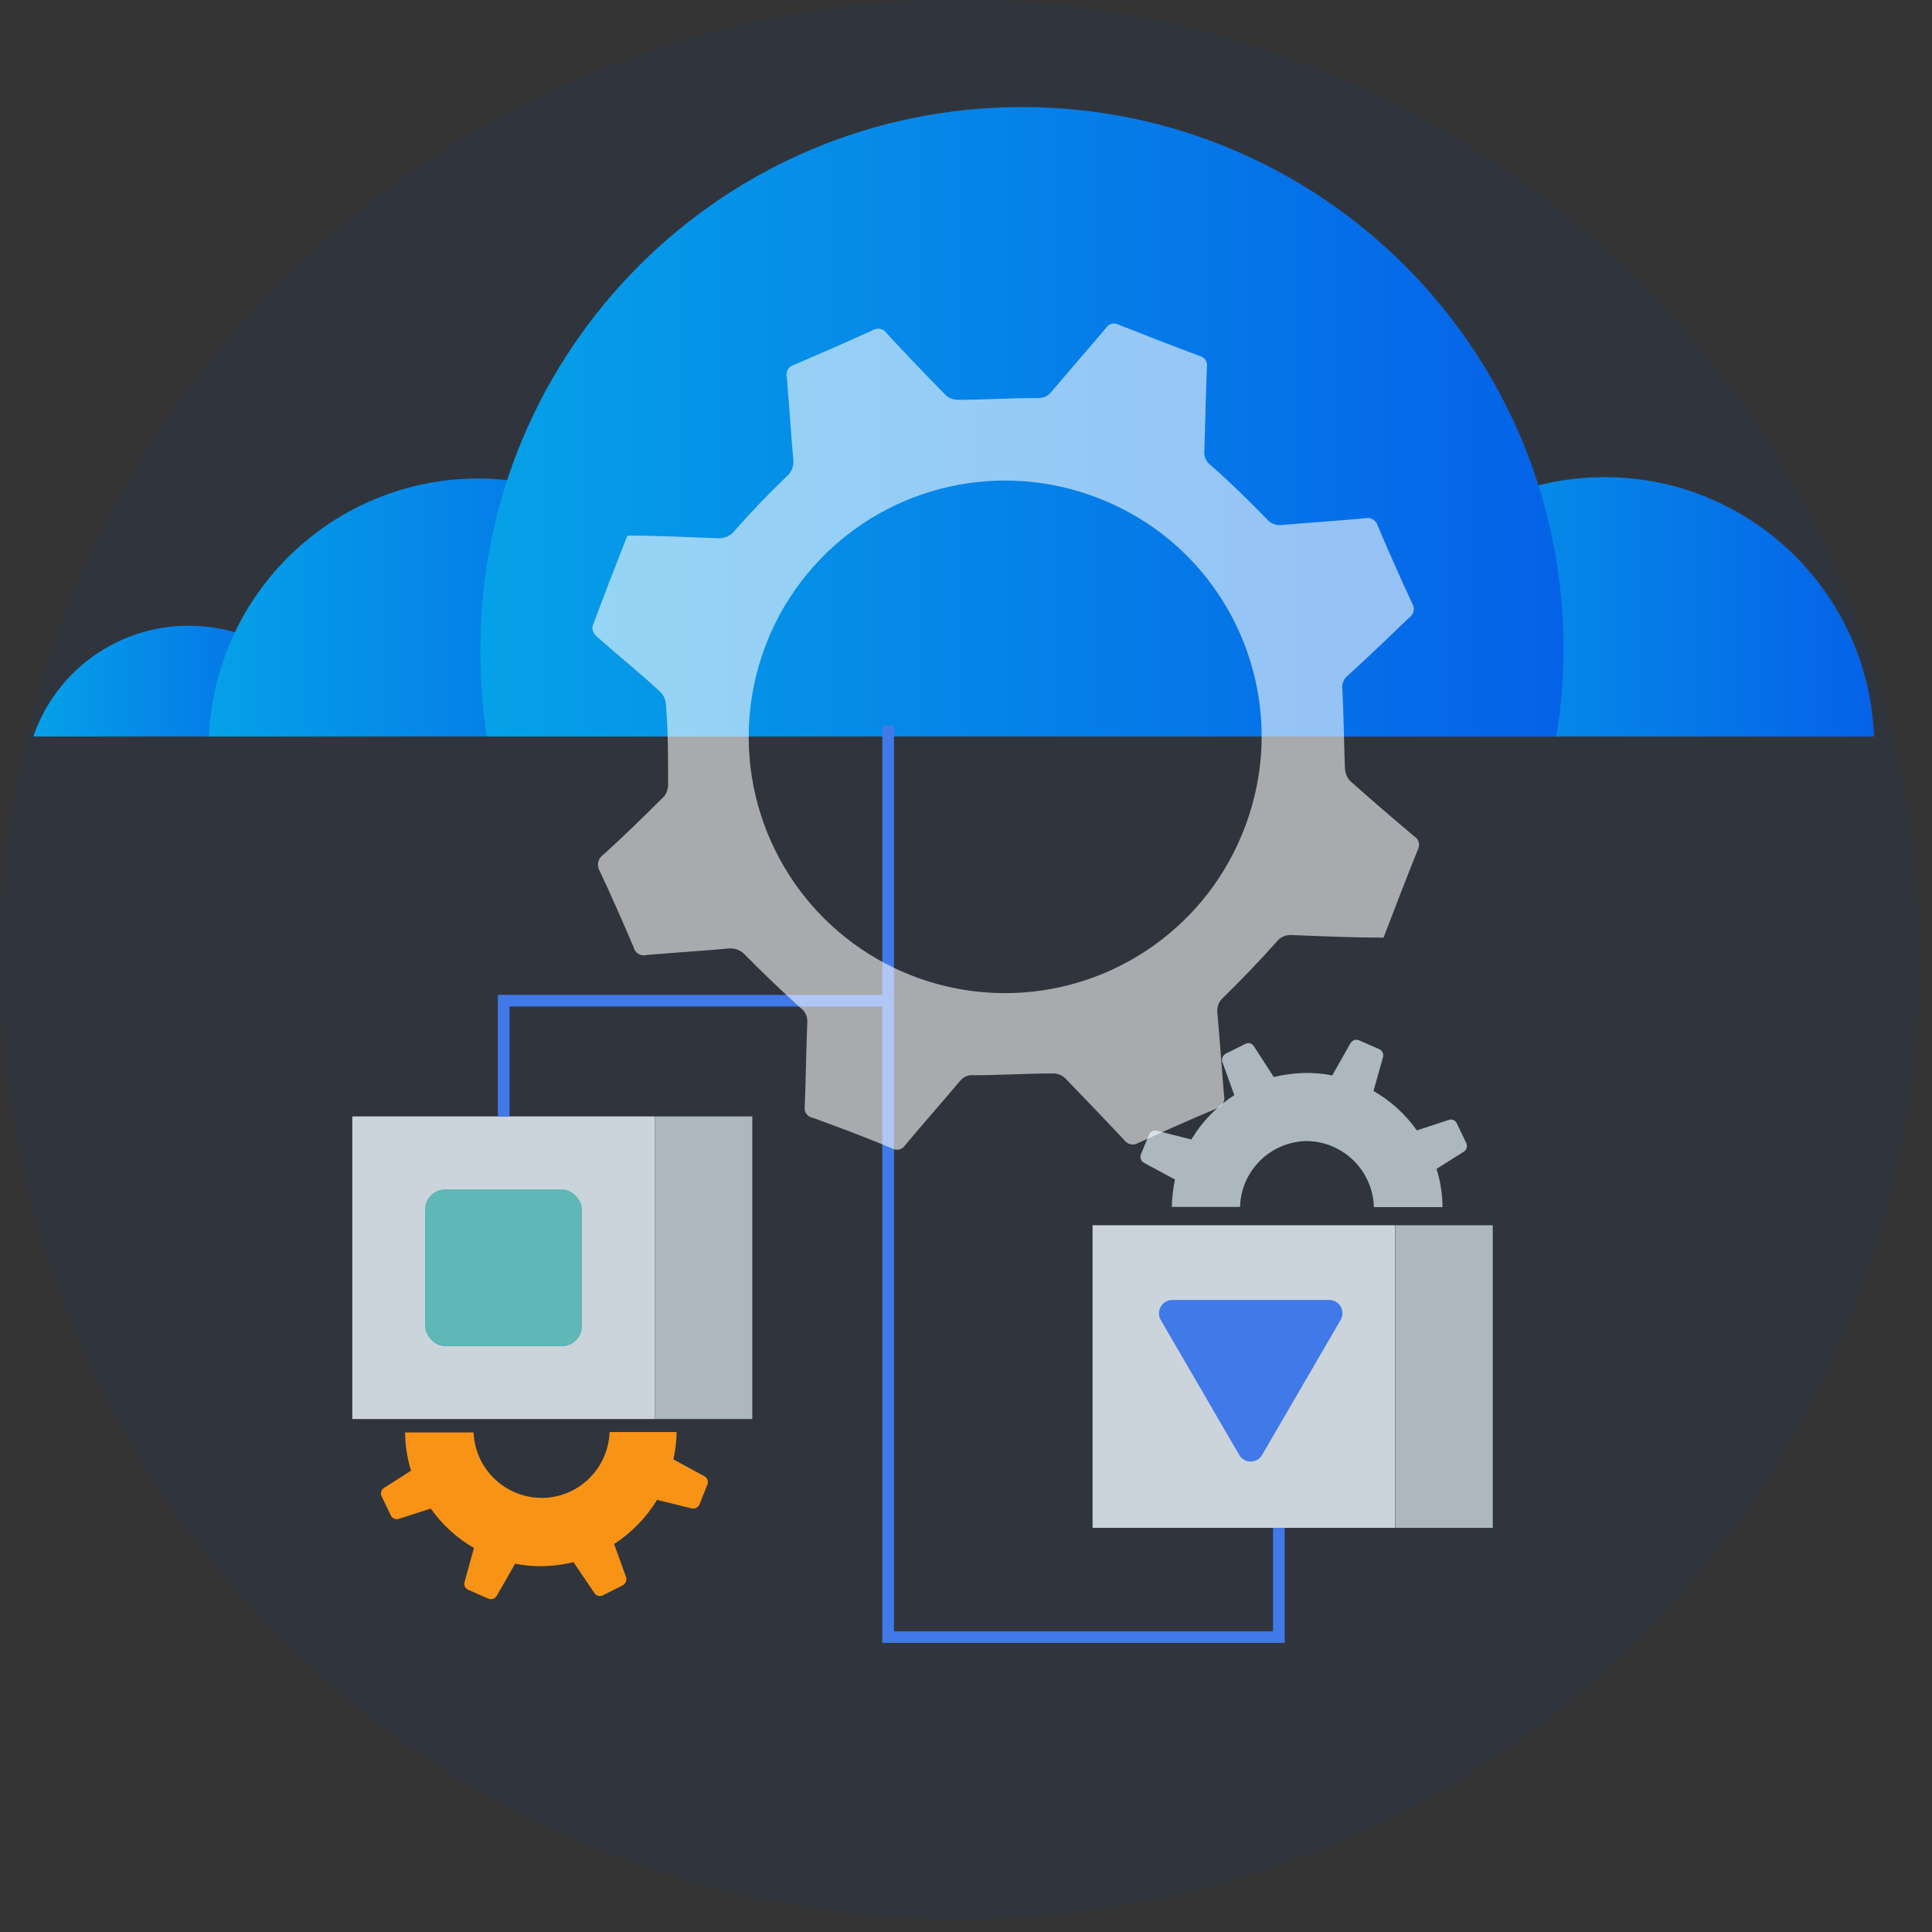
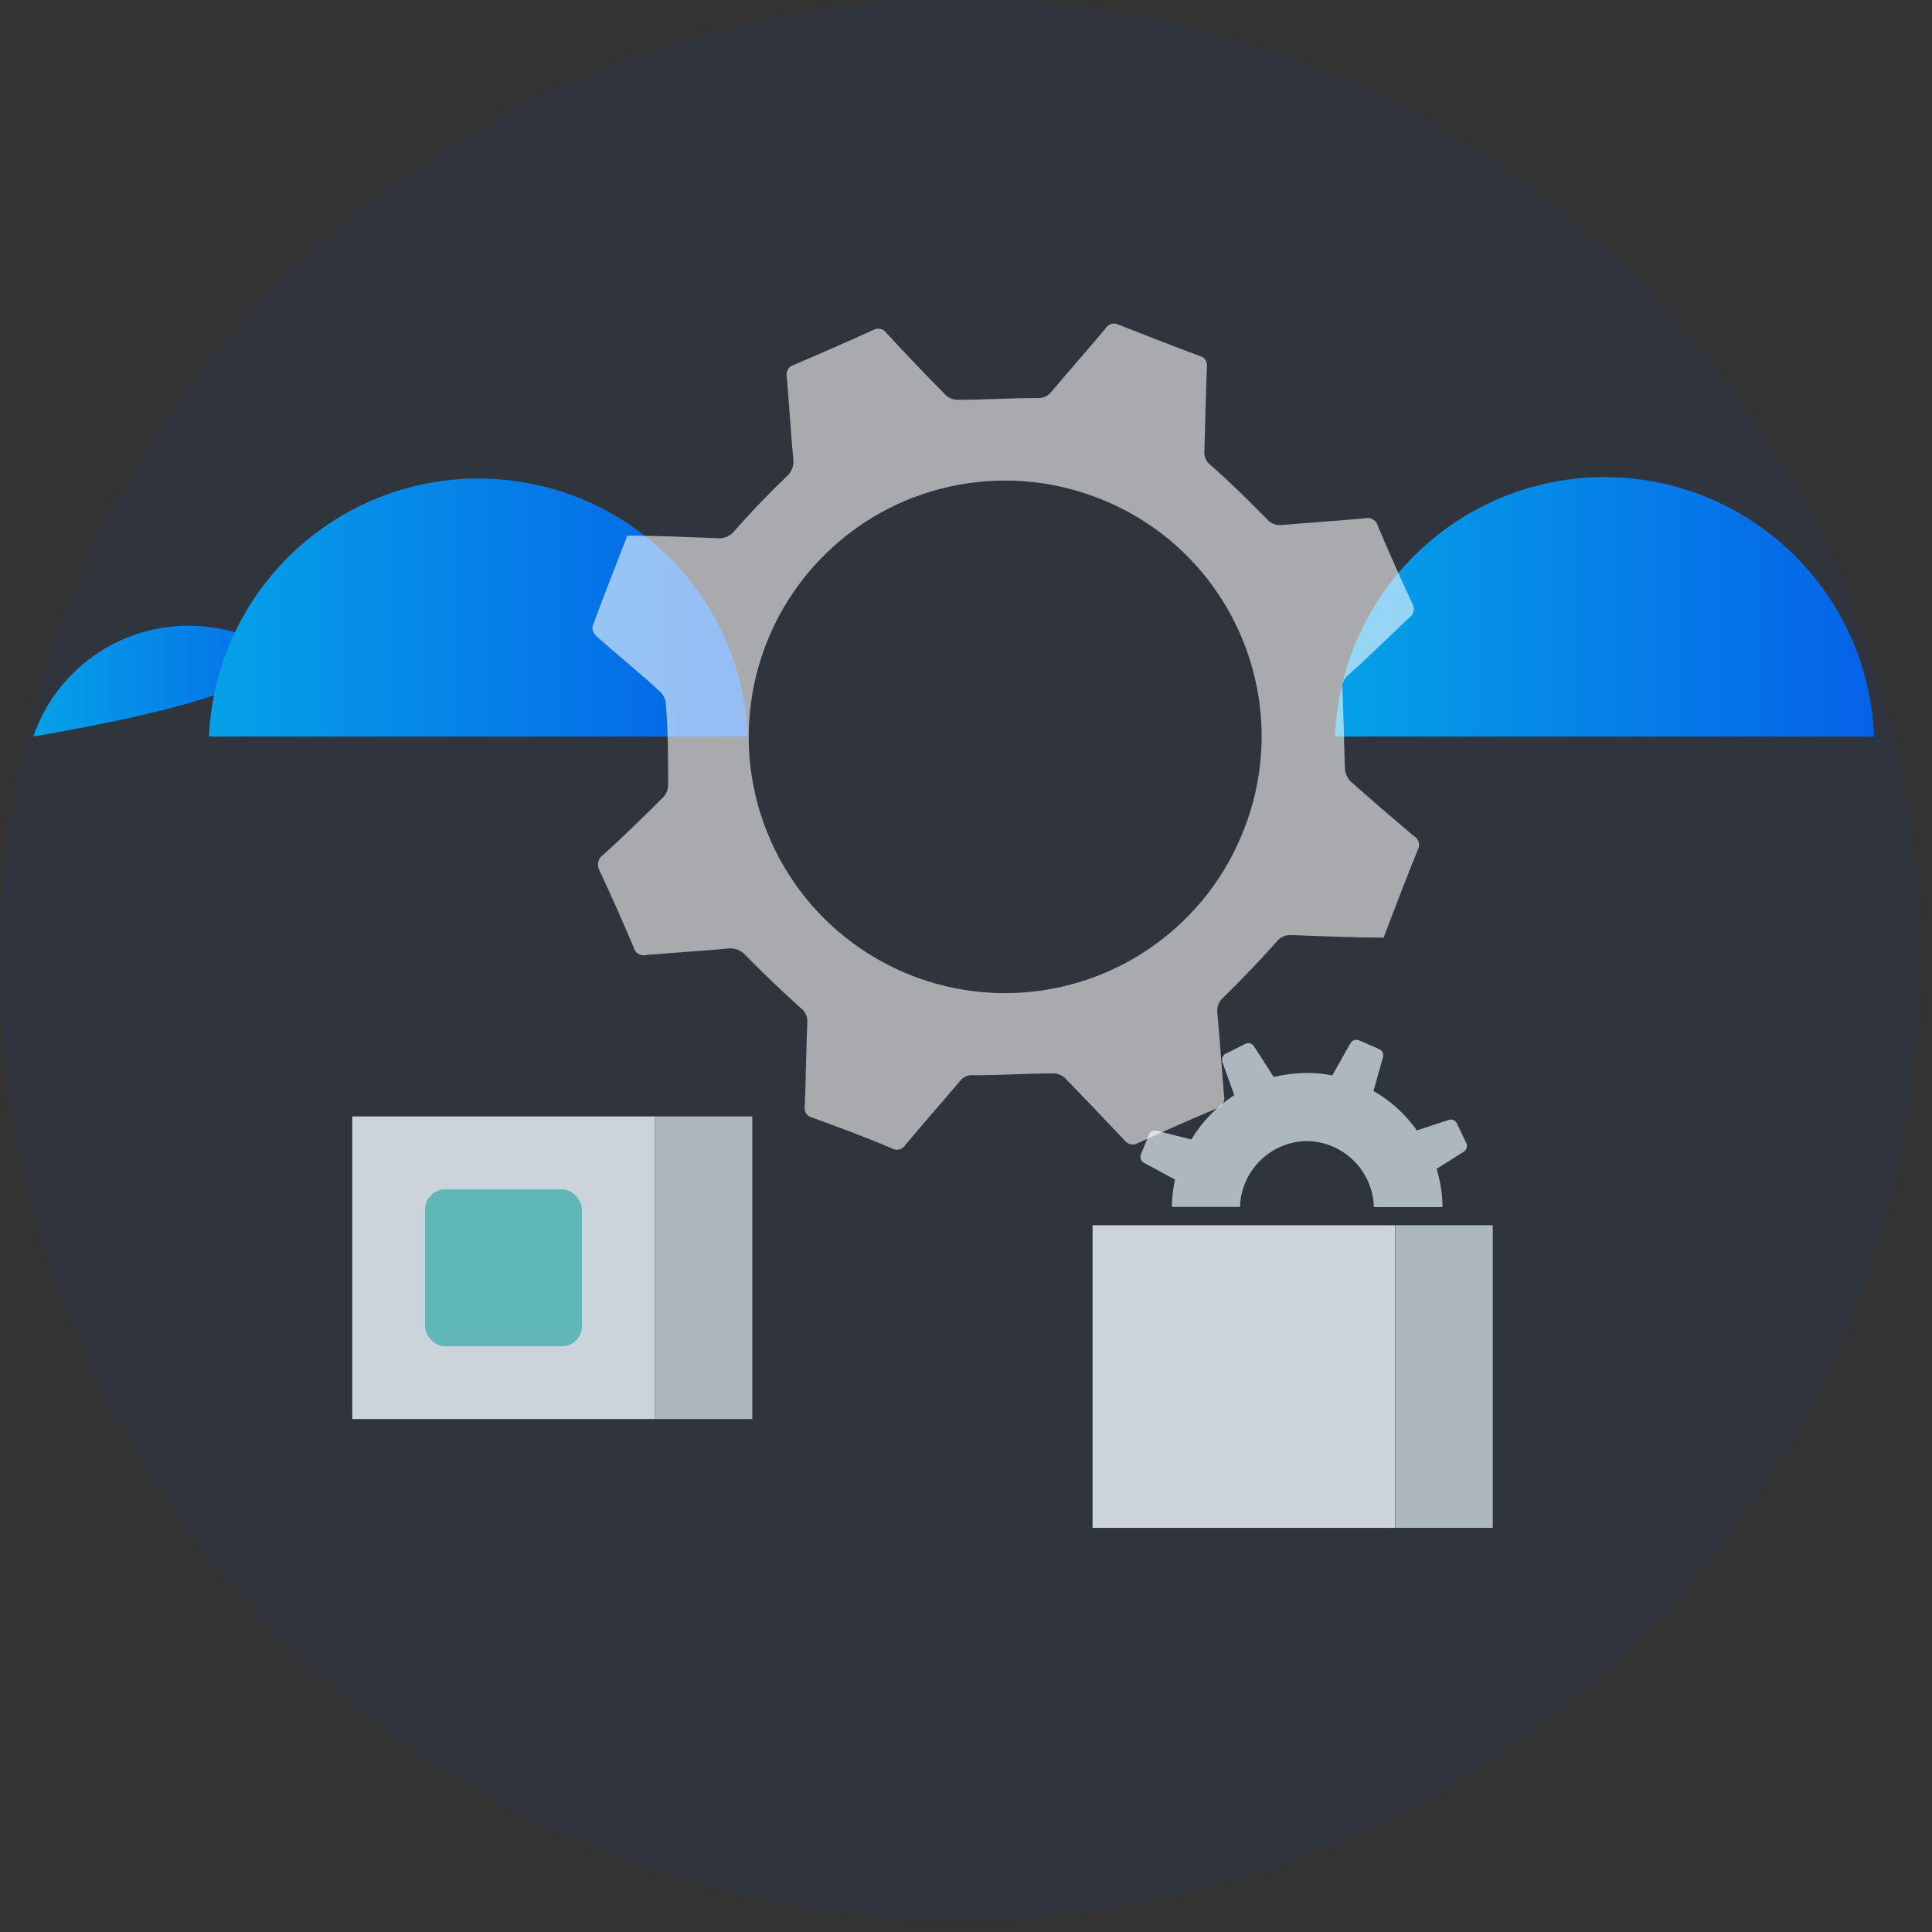
<svg xmlns="http://www.w3.org/2000/svg" width="98px" height="98px" viewBox="0 0 98 98" version="1.1">
  <rect x="0" y="0" width="98" height="98" fill="#333333" stroke="none" />
  <title>Cloud Secives_18 M Icon - Cloud infrastructure Solutions</title>
  <defs>
    <linearGradient x1="0.19%" y1="50.001%" x2="100%" y2="50.001%" id="linearGradient-1">
      <stop stop-color="#05A1E8" offset="0%" />
      <stop stop-color="#0562E8" offset="100%" />
    </linearGradient>
    <linearGradient x1="0.11%" y1="50.217%" x2="100%" y2="50.217%" id="linearGradient-2">
      <stop stop-color="#05A1E8" offset="0%" />
      <stop stop-color="#0562E8" offset="100%" />
    </linearGradient>
    <linearGradient x1="0%" y1="49.962%" x2="100%" y2="49.962%" id="linearGradient-3">
      <stop stop-color="#05A1E8" offset="0%" />
      <stop stop-color="#0562E8" offset="100%" />
    </linearGradient>
    <linearGradient x1="0.001%" y1="49.984%" x2="100%" y2="49.984%" id="linearGradient-4">
      <stop stop-color="#05A1E8" offset="0%" />
      <stop stop-color="#0562E8" offset="100%" />
    </linearGradient>
  </defs>
  <g id="Page-1" stroke="none" stroke-width="1" fill="none" fill-rule="evenodd">
    <g id="Artboard-Copy-5" transform="translate(-1, -1)">
      <g id="Cloud-Secives_18-M-Icon---Cloud-infrastructure-Solutions" transform="translate(1, 1)">
        <circle id="Oval" fill="#0562E8" fill-rule="nonzero" opacity="0.06" cx="48.69" cy="48.69" r="48.69" />
-         <path d="M1.69,37.36 L17.48,37.36 C16.595,34.799 14.522,32.827 11.92,32.07 C11.166,31.853 10.385,31.742 9.6,31.74 C6.031,31.723 2.848,33.984 1.69,37.36 Z" id="Path" fill="url(#linearGradient-1)" fill-rule="nonzero" />
+         <path d="M1.69,37.36 C16.595,34.799 14.522,32.827 11.92,32.07 C11.166,31.853 10.385,31.742 9.6,31.74 C6.031,31.723 2.848,33.984 1.69,37.36 Z" id="Path" fill="url(#linearGradient-1)" fill-rule="nonzero" />
        <path d="M67.69,37.36 L95.06,37.36 C94.779,30.014 88.742,24.203 81.39,24.203 C74.038,24.203 68.001,30.014 67.72,37.36 L67.69,37.36 Z" id="Path" fill="url(#linearGradient-2)" fill-rule="nonzero" />
        <path d="M10.6,37.36 L37.94,37.36 C37.653,30.584 32.437,25.044 25.69,24.35 C25.205,24.298 24.718,24.271 24.23,24.27 C16.921,24.295 10.92,30.058 10.6,37.36 Z" id="Path" fill="url(#linearGradient-3)" fill-rule="nonzero" />
-         <path d="M24.37,32.9 C24.359,34.393 24.466,35.884 24.69,37.36 L78.95,37.36 C79.187,35.885 79.307,34.394 79.31,32.9 C79.31,17.729 67.011,5.43 51.84,5.43 C36.669,5.43 24.37,17.729 24.37,32.9 L24.37,32.9 Z" id="Path" fill="url(#linearGradient-4)" fill-rule="nonzero" />
        <rect id="Rectangle" fill="#CCD4DB" fill-rule="nonzero" transform="translate(63.095, 69.825) rotate(180) translate(-63.095, -69.825) " x="55.42" y="62.15" width="15.35" height="15.35" />
        <rect id="Rectangle" fill="#ACB7BF" fill-rule="nonzero" transform="translate(73.25, 69.825) rotate(180) translate(-73.25, -69.825) " x="70.78" y="62.15" width="4.94" height="15.35" />
        <rect id="Rectangle" fill="#CCD4DB" fill-rule="nonzero" transform="translate(25.545, 64.305) rotate(180) translate(-25.545, -64.305) " x="17.87" y="56.63" width="15.35" height="15.35" />
        <rect id="Rectangle" fill="#ACB7BF" fill-rule="nonzero" transform="translate(35.69, 64.305) rotate(180) translate(-35.69, -64.305) " x="33.22" y="56.63" width="4.94" height="15.35" />
-         <path d="M64.01,73.82 L68.01,66.94 C68.127,66.733 68.126,66.48 68.006,66.274 C67.887,66.068 67.668,65.941 67.43,65.94 L59.46,65.94 C59.223,65.943 59.005,66.07 58.884,66.274 C58.764,66.479 58.758,66.731 58.87,66.94 L62.87,73.82 C62.992,74.018 63.208,74.138 63.44,74.138 C63.672,74.138 63.888,74.018 64.01,73.82 Z" id="Path" fill="#4279E8" fill-rule="nonzero" />
        <rect id="Rectangle" fill="#5FB7B7" fill-rule="nonzero" transform="translate(25.54, 64.31) rotate(180) translate(-25.54, -64.31) " x="21.56" y="60.33" width="7.96" height="7.96" rx="1.02" />
-         <polyline id="Path" stroke="#4279E8" stroke-width="0.59" points="64.87 77.5 64.87 83.04 45.05 83.04 45.05 50.76 25.55 50.76 25.55 56.64" />
-         <path d="M19.34,75.86 L19.82,76.86 C19.889,77.023 20.074,77.102 20.24,77.04 L21.85,76.52 C22.427,77.337 23.174,78.02 24.04,78.52 L23.57,80.23 C23.51,80.401 23.599,80.589 23.77,80.65 L24.77,81.09 C24.931,81.158 25.116,81.093 25.2,80.94 L26.13,79.32 L26.13,79.32 C26.64,79.42 27.16,79.46 27.68,79.44 C28.155,79.419 28.628,79.352 29.09,79.24 C29.09,79.24 29.09,79.24 29.09,79.24 L30.14,80.79 C30.228,80.945 30.422,81.002 30.58,80.92 L31.58,80.42 C31.738,80.336 31.811,80.149 31.75,79.98 L31.15,78.32 C32.035,77.745 32.78,76.98 33.33,76.08 L35.07,76.51 C35.238,76.559 35.415,76.472 35.48,76.31 L35.88,75.31 C35.951,75.141 35.876,74.947 35.71,74.87 L34.16,74.03 C34.258,73.573 34.312,73.107 34.32,72.64 L30.92,72.64 C30.859,74.451 29.411,75.908 27.6,75.98 L27.48,75.98 C25.625,75.976 24.1,74.514 24.02,72.66 L24.02,72.66 L20.55,72.66 L20.55,72.8 C20.569,73.411 20.67,74.016 20.85,74.6 L19.47,75.48 C19.348,75.565 19.296,75.719 19.34,75.86 Z" id="Path" fill="#F99316" fill-rule="nonzero" />
        <path d="M74.38,57.99 L73.9,56.99 C73.831,56.827 73.646,56.748 73.48,56.81 L71.87,57.34 C71.291,56.521 70.541,55.838 69.67,55.34 L70.15,53.63 C70.203,53.456 70.111,53.271 69.94,53.21 L68.94,52.77 C68.777,52.701 68.587,52.766 68.5,52.92 L67.58,54.55 L67.58,54.55 C67.07,54.45 66.55,54.41 66.03,54.43 C65.551,54.452 65.076,54.519 64.61,54.63 L63.61,53.08 C63.522,52.925 63.328,52.868 63.17,52.95 L62.17,53.45 C62.016,53.537 61.948,53.724 62.01,53.89 L62.61,55.55 C61.72,56.123 60.975,56.893 60.43,57.8 L58.69,57.36 C58.522,57.306 58.341,57.394 58.28,57.56 L57.87,58.56 C57.81,58.726 57.883,58.91 58.04,58.99 L59.6,59.83 C59.502,60.287 59.449,60.753 59.44,61.22 L62.9,61.22 C62.952,59.405 64.405,57.943 66.22,57.88 L66.34,57.88 C68.168,57.932 69.638,59.402 69.69,61.23 L69.69,61.23 L73.17,61.23 C73.165,61.183 73.165,61.137 73.17,61.09 C73.151,60.479 73.05,59.874 72.87,59.29 L74.25,58.42 C74.395,58.33 74.451,58.146 74.38,57.99 L74.38,57.99 Z" id="Path" fill="#ACB7BF" fill-rule="nonzero" />
-         <line x1="45.05" y1="50.76" x2="45.05" y2="36.81" id="Path" stroke="#4279E8" stroke-width="0.59" />
        <g id="Group" opacity="0.58" transform="translate(30.049, 16.409)" fill="#FFFFFF" fill-rule="nonzero">
          <path d="M40.131,31.151 C38.561,31.151 37.021,31.081 35.471,31.021 C35.166,30.999 34.872,31.135 34.691,31.381 C33.831,32.341 32.941,33.271 32.021,34.171 C31.783,34.365 31.663,34.667 31.701,34.971 C31.831,36.371 31.921,37.781 32.041,39.181 C32.106,39.453 31.948,39.729 31.681,39.811 C30.341,40.371 29.021,40.961 27.681,41.571 C27.439,41.714 27.128,41.644 26.971,41.411 C25.971,40.351 24.971,39.301 23.971,38.271 C23.804,38.12 23.586,38.038 23.361,38.041 C22.021,38.041 20.691,38.131 19.361,38.131 C19.09,38.096 18.82,38.207 18.651,38.421 C17.731,39.511 16.781,40.581 15.871,41.671 C15.736,41.9 15.443,41.98 15.211,41.851 C13.881,41.281 12.521,40.781 11.151,40.281 C10.892,40.23 10.722,39.98 10.771,39.721 C10.831,38.291 10.841,36.861 10.901,35.441 C10.918,35.148 10.782,34.868 10.541,34.701 C9.591,33.841 8.661,32.961 7.761,32.041 C7.549,31.797 7.232,31.67 6.911,31.701 C5.531,31.831 4.141,31.911 2.751,32.031 C2.611,32.07 2.462,32.051 2.337,31.977 C2.213,31.903 2.123,31.782 2.091,31.641 C1.541,30.341 0.971,29.051 0.371,27.771 C0.198,27.488 0.283,27.12 0.561,26.941 C1.641,25.961 2.641,24.981 3.641,23.981 C3.779,23.805 3.85,23.585 3.841,23.361 C3.841,22.021 3.841,20.681 3.731,19.361 C3.725,19.12 3.633,18.889 3.471,18.711 C2.391,17.711 1.281,16.821 0.201,15.861 C0.065,15.735 -0.008,15.556 0.001,15.371 C0.571,13.831 1.171,12.311 1.771,10.761 C3.301,10.761 4.771,10.831 6.321,10.891 C6.679,10.93 7.03,10.773 7.241,10.481 C8.071,9.541 8.931,8.641 9.841,7.771 C10.098,7.555 10.229,7.224 10.191,6.891 C10.061,5.501 9.981,4.111 9.861,2.721 C9.791,2.451 9.951,2.174 10.221,2.101 C11.551,1.531 12.881,0.951 14.221,0.341 C14.461,0.192 14.777,0.263 14.931,0.501 C15.911,1.561 16.911,2.608 17.931,3.641 C18.101,3.793 18.322,3.875 18.551,3.871 C19.881,3.871 21.221,3.781 22.551,3.781 C22.821,3.808 23.087,3.699 23.261,3.491 C24.181,2.401 25.121,1.331 26.041,0.241 C26.172,0.013 26.461,-0.067 26.691,0.061 C28.051,0.601 29.421,1.131 30.791,1.641 C31.047,1.696 31.214,1.943 31.171,2.201 C31.111,3.631 31.091,5.051 31.041,6.481 C31.019,6.769 31.152,7.047 31.391,7.211 C32.391,8.091 33.301,8.991 34.211,9.921 C34.394,10.141 34.676,10.254 34.961,10.221 C36.371,10.101 37.781,10.011 39.181,9.881 C39.32,9.845 39.468,9.865 39.592,9.938 C39.716,10.012 39.805,10.131 39.841,10.271 C40.401,11.591 40.981,12.901 41.581,14.191 C41.659,14.313 41.684,14.46 41.653,14.601 C41.621,14.742 41.533,14.865 41.411,14.941 C40.361,15.941 39.341,16.941 38.291,17.881 C38.099,18.048 38.005,18.3 38.041,18.551 C38.111,19.881 38.121,21.221 38.171,22.551 C38.18,22.791 38.272,23.02 38.431,23.201 C39.497,24.148 40.577,25.081 41.671,26.001 C41.915,26.137 42.005,26.445 41.871,26.691 C41.271,28.161 40.711,29.651 40.131,31.151 Z M25.641,8.851 C20.729,6.941 15.151,8.185 11.517,12.001 C7.882,15.816 6.91,21.448 9.056,26.261 C11.202,31.074 16.041,34.115 21.308,33.962 C26.575,33.808 31.229,30.49 33.091,25.561 C35.64,18.89 32.307,11.414 25.641,8.851 Z" id="Shape" />
        </g>
      </g>
    </g>
  </g>
</svg>